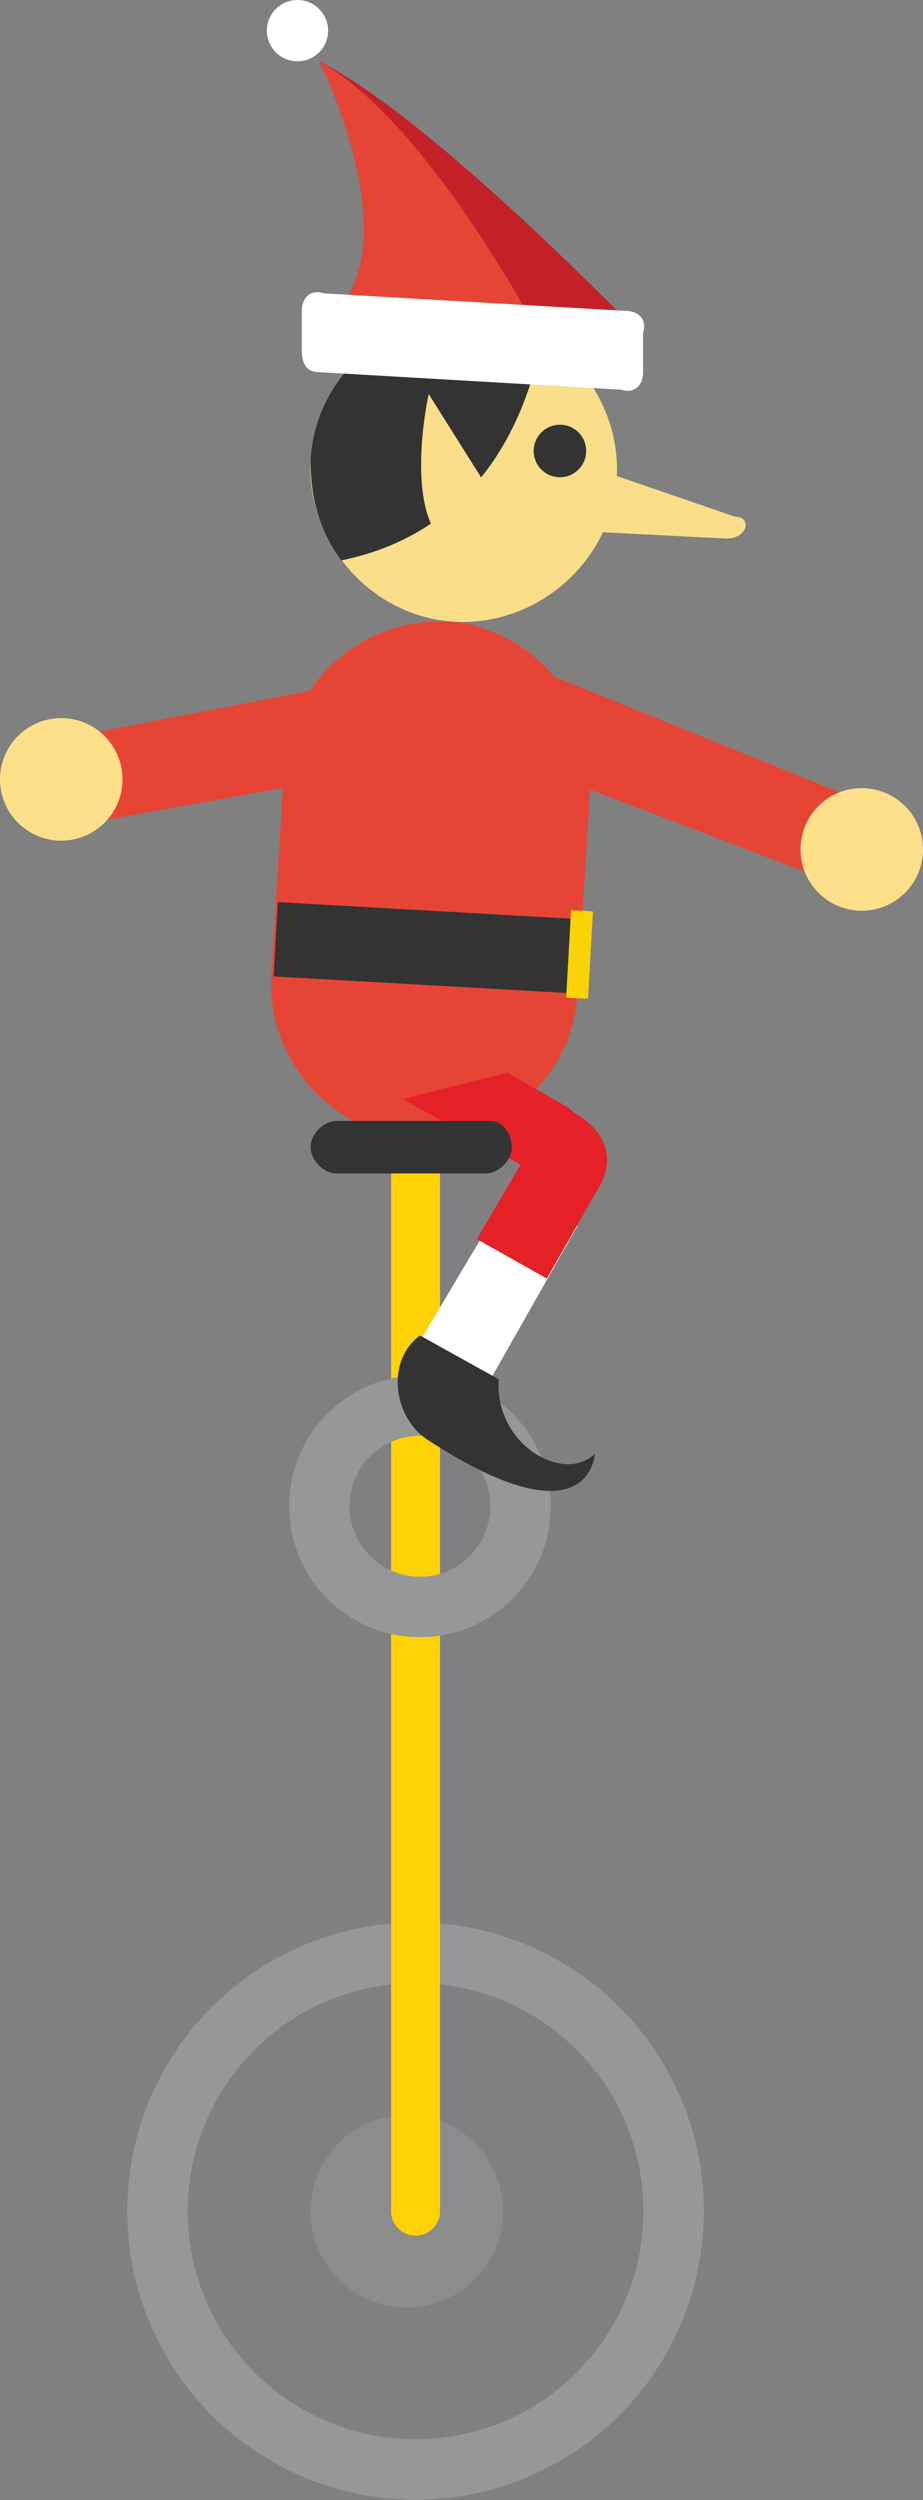
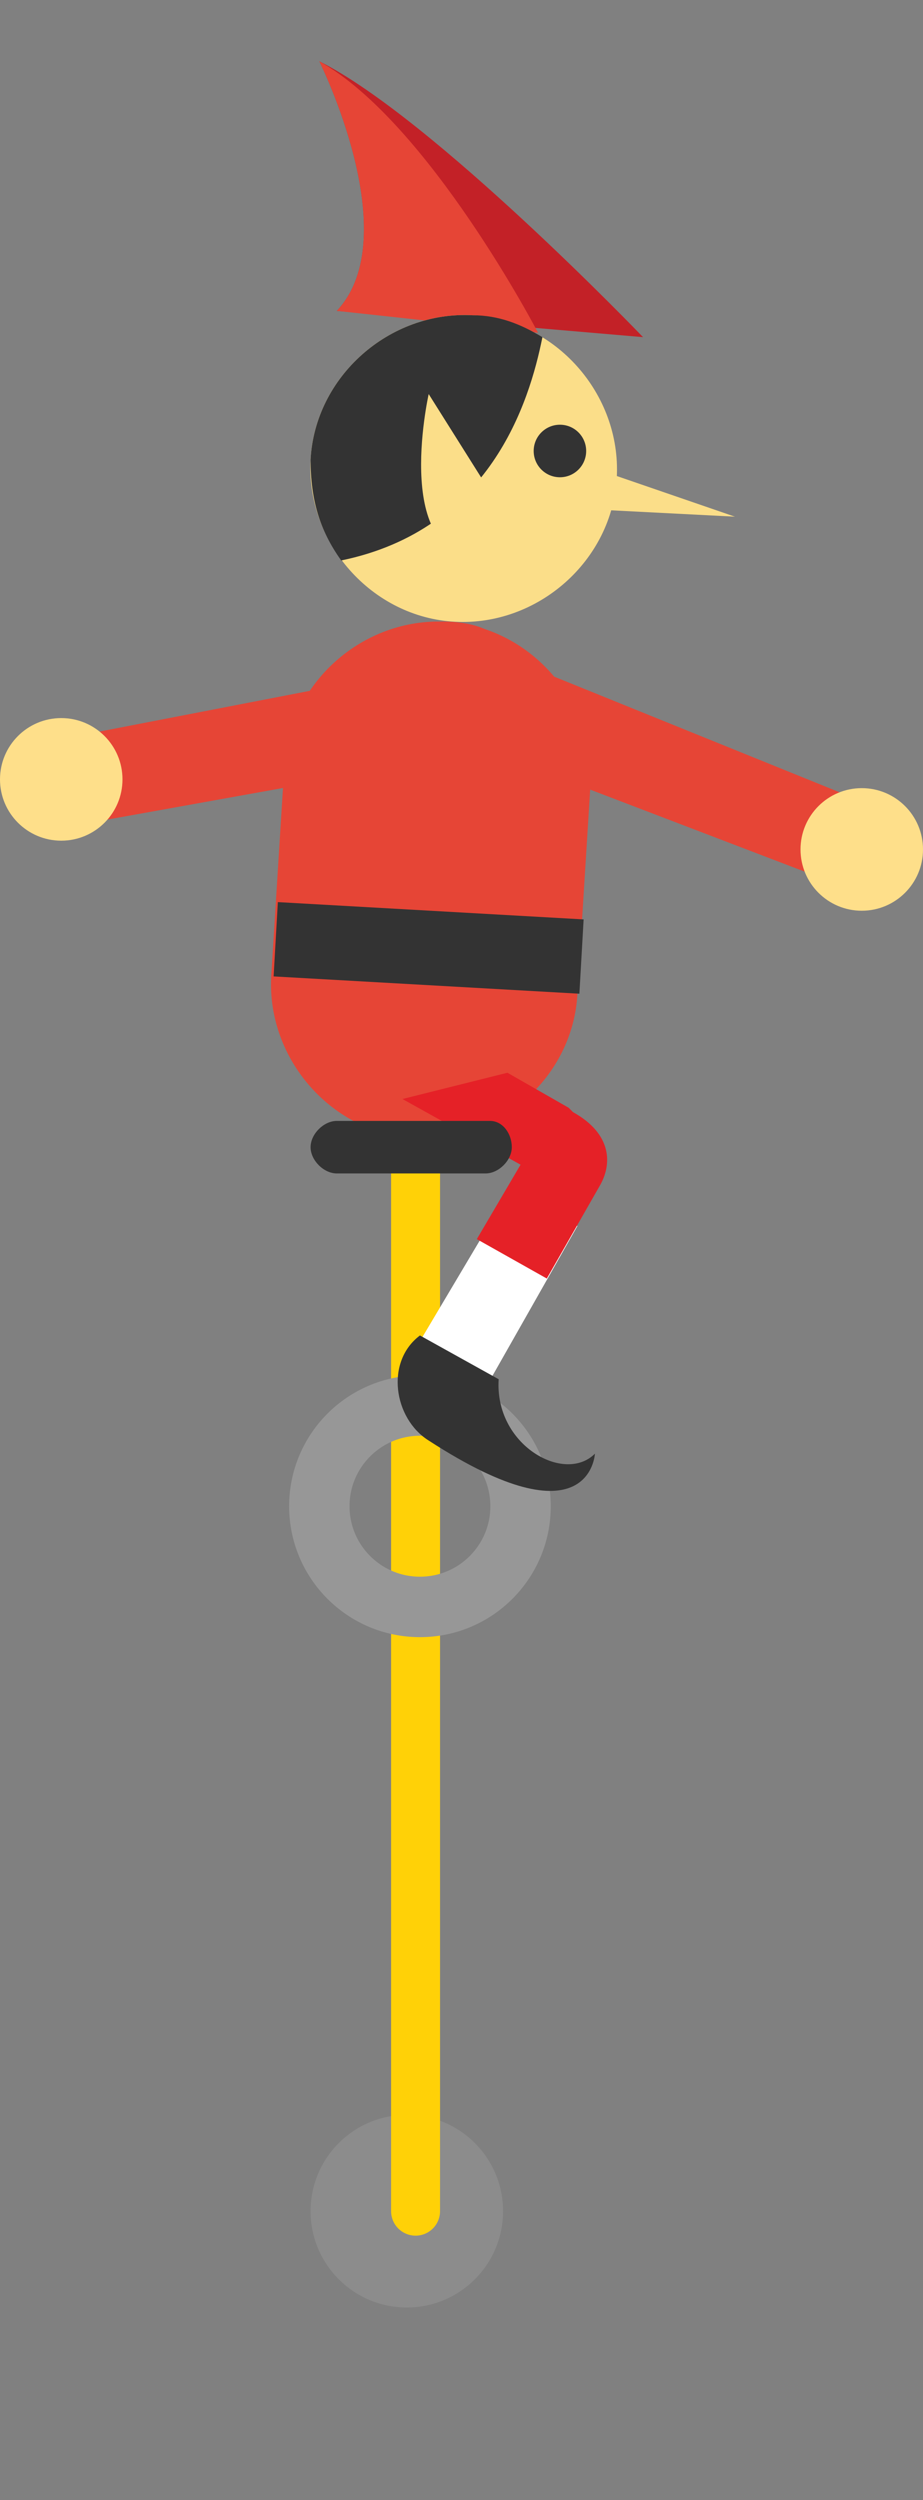
<svg xmlns="http://www.w3.org/2000/svg" id="Layer_1" viewBox="0 0 21.1 57.1">
  <rect x="0" y="0" width="21.1" height="57.1" fill="#808080" stroke="none" />
  <style>.st0{fill:#8c8c8c}.st1,.st2{stroke:#979797;stroke-width:1.381;fill:none;stroke-linecap:round;stroke-miterlimit:10}.st2{stroke:#ffd107;stroke-width:1.119;stroke-linejoin:round}.st3{fill:#c32127}.st4{fill:#e64536}.st5{fill:#fbde89}.st6{fill:#333}.st7{fill:#fff}.st8{fill:#e52127}.st9{fill:#fad307}.st10{fill:#fedf8a}</style>
  <circle class="st0" cx="9.3" cy="50.5" r="2.2" />
-   <circle class="st1" cx="9.5" cy="50.5" r="5.9" />
  <path class="st2" d="M9.5 50.5V26.2" />
  <circle class="st1" cx="9.6" cy="34.4" r="2.3" />
  <path class="st3" d="M14.7 7.7s-4.8-5-7.4-6.3c0 0 2 4 .4 5.7l7 .6z" />
  <path class="st4" d="M12.3 7.6s-2.5-4.8-5-6.2c0 0 2 4 .4 5.7l4.6.5z" />
  <path class="st5" d="M14.1 10.9c-.1 1.9-1.8 3.4-3.7 3.3-1.9-.1-3.4-1.8-3.3-3.7.1-1.9 1.8-3.4 3.7-3.3 1.9.1 3.4 1.8 3.3 3.7z" />
  <path class="st6" d="M12.4 7.7c-.5-.3-1-.5-1.6-.5-1.9-.1-3.6 1.4-3.7 3.3 0 .9.2 1.6.7 2.3 3.4-.7 4.3-3.6 4.6-5.1z" />
  <path class="st5" d="M11.5 11.7L9.8 9s-.9 4 1.4 3.7l.3-1z" />
-   <path class="st7" d="M14.7 8.5c0 .3-.2.5-.5.4l-6.9-.4c-.3 0-.4-.2-.4-.5v-.9c0-.3.2-.5.5-.4l6.9.4c.3 0 .5.2.4.5v.9z" />
  <circle class="st6" cx="12.8" cy="10.3" r=".6" />
  <path class="st4" d="M13.2 22.7c-.1 1.9-1.8 3.4-3.7 3.3-1.9-.1-3.4-1.8-3.3-3.7l.3-4.8c.1-1.9 1.8-3.4 3.7-3.3 1.9.1 3.4 1.8 3.3 3.7l-.3 4.8z" />
  <path class="st4" d="M11.6 22.6c-.1 1.9-.1 3.5-2 3.4-1.9-.1-3.4-1.8-3.3-3.7l.3-4.8c.1-1.9 1.8-3.4 3.7-3.3 1.9.1 1.7 1.7 1.6 3.6l-.3 4.8z" />
  <path class="st7" d="M13.2 28l-2.1 3.7-1.6-.9 2.2-3.7" />
  <path class="st8" d="M9.2 25.1l2.7 1.5-1 1.7 1.6.9 1.2-2.1c.3-.5.3-1.2-.6-1.7l-.1-.1-1.4-.8" />
  <path class="st6" d="M9.6 30.5l1.8 1c-.1 1.5 1.5 2.4 2.2 1.7 0 0-.1 2.1-3.8-.3-.8-.5-1-1.8-.2-2.4zm-3.248-9.897l6.99.395-.097 1.697-6.99-.395z" />
-   <path class="st9" d="M13.055 20.787l.5.028-.113 1.997-.5-.028z" />
-   <circle class="st7" cx="6.8" cy=".7" r=".7" />
-   <path class="st5" d="M13.6 10.7l3.2 1.1c.4 0 .3.5-.2.5l-3.9-.2.9-1.4z" />
+   <path class="st5" d="M13.6 10.7l3.2 1.1l-3.9-.2.9-1.4z" />
  <path class="st4" d="M18.9 20.1L10 16.7l1.3-1.8 8.4 3.4z" />
  <circle class="st10" cx="19.7" cy="19.4" r="1.4" />
  <path class="st4" d="M1.8 16.8l9.3-1.8-.2 2.2L2 18.8z" />
  <circle class="st10" cx="1.4" cy="17.8" r="1.4" />
  <path class="st6" d="M11.7 26.2c0 .3-.3.6-.6.6H7.7c-.3 0-.6-.3-.6-.6s.3-.6.6-.6h3.5c.3 0 .5.3.5.6z" />
</svg>